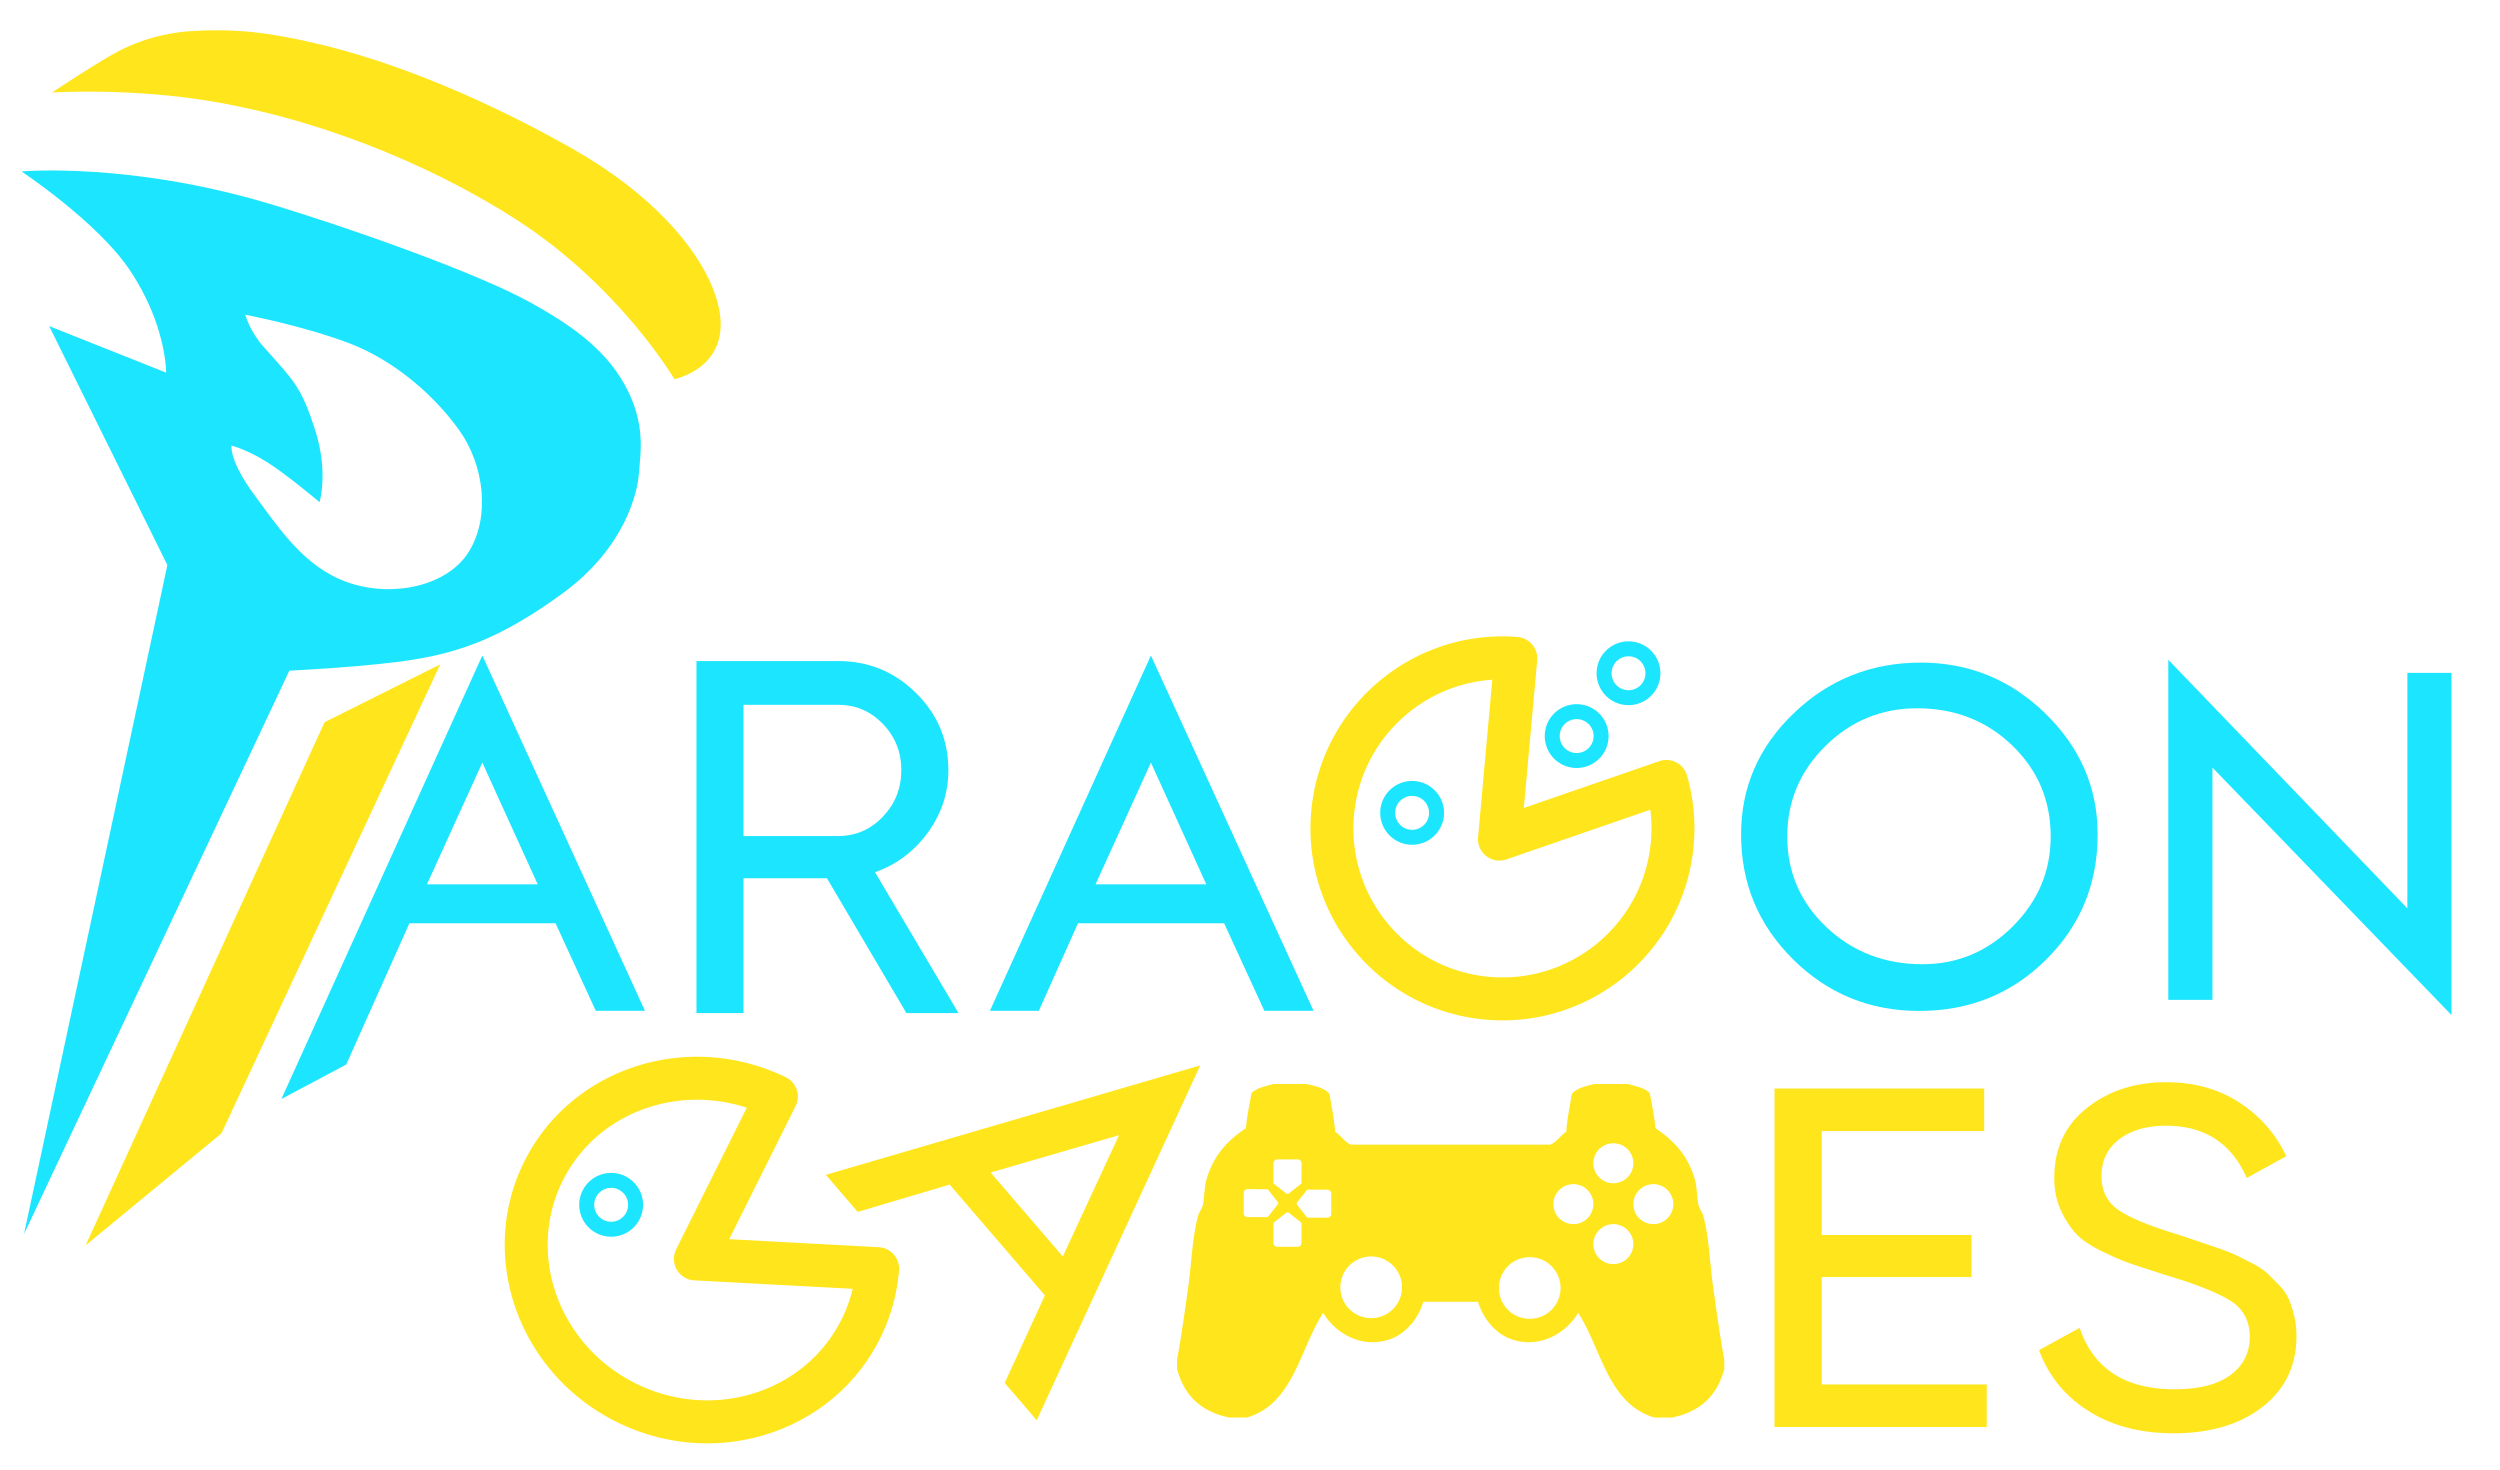
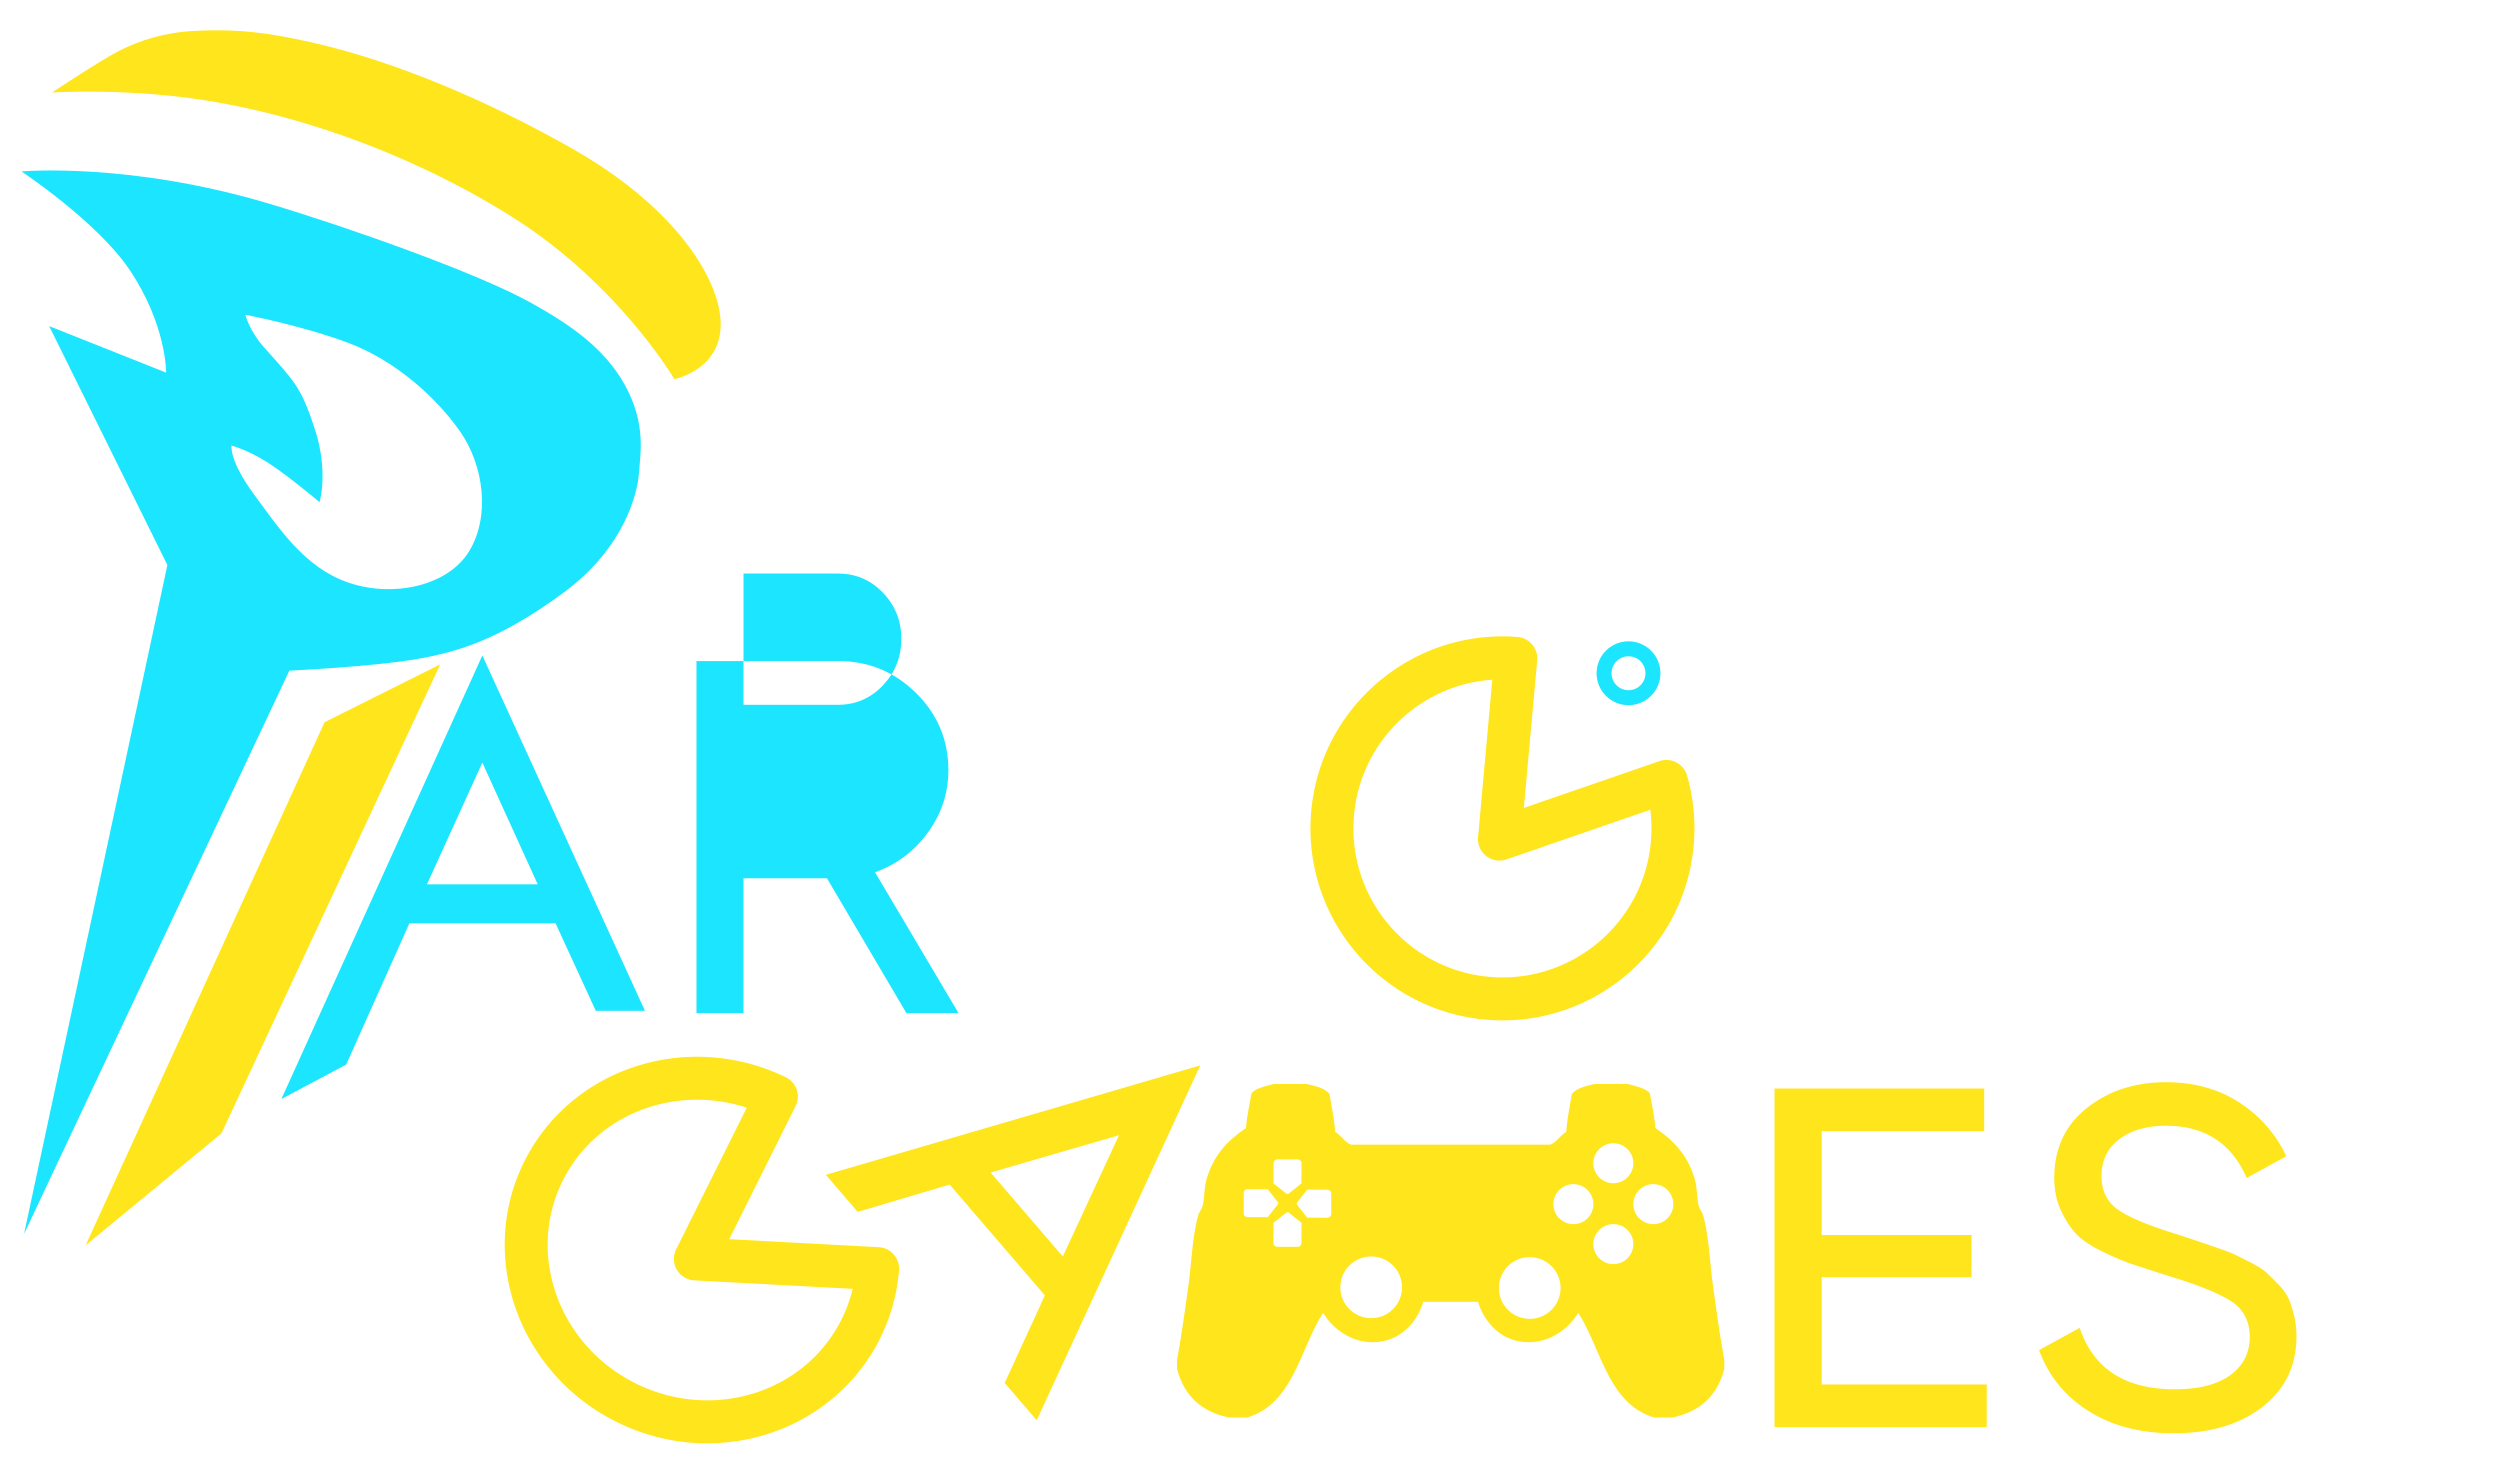
<svg xmlns="http://www.w3.org/2000/svg" xml:space="preserve" style="fill-rule:evenodd;clip-rule:evenodd;stroke-linejoin:round;stroke-miterlimit:2" viewBox="0 0 517 304">
  <path d="M0 0h516.662v303.423H0z" style="fill:none" />
  <path d="m248.213 220.323-33.815 73.39-6.626-7.711 8.308-18.112-19.695-22.922-19.011 5.655-6.589-7.669 77.428-22.631Zm-16.799 14.434-26.554 7.717 14.926 17.371 11.628-25.088Z" style="fill:#ffe51c;fill-rule:nonzero" />
  <path d="M354.303 266.358c.737 5.185 1.429 10.291 2.281 14.823v1.9c-1.438 5.53-5.026 8.91-10.832 10.071h-3.61c-9.621-2.858-10.896-14.062-15.773-21.663-2.298 3.913-7.609 7.506-13.682 5.511-3.397-1.116-6.027-4.388-7.032-7.791h-5.7v-.001h-5.611a12.8 12.8 0 0 1-1.82 3.736 4.99 4.99 0 0 1-.924 1.157c-1.186 1.317-2.647 2.36-4.287 2.898-6.073 1.996-11.384-1.597-13.682-5.51-4.877 7.601-6.152 18.805-15.773 21.663h-3.61c-5.806-1.161-9.395-4.541-10.832-10.071v-1.901c.851-4.531 1.544-9.637 2.281-14.822.724-5.103.864-10.597 2.09-15.013.187-.673.816-1.416.95-2.091.42-2.108.293-3.712.76-5.32 1.435-4.946 4.2-7.953 8.171-10.642.198-2.589.745-4.83 1.141-7.221 1.046-1.108 2.88-1.427 4.56-1.9h6.841c1.848.432 3.738.823 4.751 2.09.376 2.602.959 4.996 1.14 7.791 1.202.719 2.289 2.501 3.421 2.661h40.956c1.132-.16 2.219-1.942 3.421-2.66.181-2.796.764-5.19 1.14-7.792 1.013-1.267 2.903-1.657 4.751-2.09h6.84c1.681.473 3.515.792 4.561 1.9.396 2.391.942 4.632 1.141 7.221 3.971 2.689 6.735 5.696 8.171 10.642.466 1.608.34 3.212.76 5.321.134.674.763 1.418.95 2.09 1.226 4.416 1.366 9.911 2.09 15.013Zm-95.029-20.435v-.016l-1.254-.002c-.453 0-.821.345-.822.772l-.005 4.251c-.001.427.366.773.82.774l3.489.005c.018 0 .036-.005.053-.006l.026.021.568.001 2.113-2.664a.345.345 0 0 0 .074-.234.341.341 0 0 0-.073-.235l-2.102-2.664-2.887-.003Zm70.234 3.093a4.134 4.134 0 1 0-8.268 0 4.134 4.134 0 0 0 8.268 0Zm8.268-8.457a4.134 4.134 0 1 0-8.268 0 4.134 4.134 0 0 0 8.268 0Zm-68.628 1.285h.015v-1.254c0-.453-.345-.821-.772-.821h-4.251c-.427 0-.773.368-.773.821v3.49c0 .018.004.034.005.053l-.021.026v.567l2.667 2.11a.339.339 0 0 0 .234.073.347.347 0 0 0 .235-.072l2.661-2.106v-2.887Zm76.895 7.172a4.134 4.134 0 1 0-8.268 0 4.134 4.134 0 0 0 8.268 0Zm-72.817 2.791v.015h1.254c.453 0 .821-.346.821-.772v-4.251c0-.427-.367-.773-.821-.773h-3.489c-.018 0-.035.004-.053.005l-.026-.021h-.568l-2.109 2.666a.339.339 0 0 0-.074.235.344.344 0 0 0 .073.235l2.105 2.661h2.887Zm-9.861 3.949h-.015l-.003 1.254c0 .454.345.822.772.823l4.251.007c.426.001.773-.366.774-.819l.006-3.49c0-.018-.003-.035-.004-.053l.02-.026.001-.567-2.662-2.115a.349.349 0 0 0-.235-.074.344.344 0 0 0-.235.073l-2.665 2.1-.005 2.887Zm74.411 1.527a4.134 4.134 0 1 0-8.268.002 4.134 4.134 0 0 0 8.268-.002Zm-47.835 8.933a6.378 6.378 0 0 0-12.757 0 6.378 6.378 0 1 0 12.757 0Zm32.784.143a6.379 6.379 0 1 0-12.758 0 6.379 6.379 0 0 0 12.758 0Z" style="fill:#ffe51c" />
-   <path d="M126.385 242.558a6.6 6.6 0 0 1 6.598 6.598 6.6 6.6 0 0 1-6.598 6.598 6.601 6.601 0 0 1-6.598-6.598 6.601 6.601 0 0 1 6.598-6.598Zm0 3.092a3.507 3.507 0 0 0-3.505 3.506 3.507 3.507 0 0 0 3.505 3.506 3.508 3.508 0 0 0 3.506-3.506 3.508 3.508 0 0 0-3.506-3.506Z" style="fill:#1ce5ff" />
  <path d="M185.913 262.709a38.399 38.399 0 0 1-3.718 13.682c-9.516 19.686-33.812 27.755-54.269 17.866-20.457-9.888-29.227-33.941-19.711-53.627 9.516-19.685 33.812-27.754 54.269-17.865a4.442 4.442 0 0 1 2.043 5.982l-13.723 27.519 30.918 1.652a4.441 4.441 0 0 1 4.191 4.791Zm-9.576 3.82-32.766-1.751a4.443 4.443 0 0 1-3.739-6.419l14.602-29.284c-14.966-4.906-31.435 1.389-38.219 15.423-7.423 15.356-.381 34.045 15.578 41.759 15.959 7.714 34.979 1.624 42.402-13.733a29.566 29.566 0 0 0 2.142-5.995Z" style="fill:#ffe51c" />
  <path d="M376.733 286.303h34.125v8.8h-43.89v-70h43.365v8.8h-33.6v21.5h30.975v8.7h-30.975v22.2Zm72.765 10.1c-6.86 0-12.722-1.534-17.587-4.6-4.865-3.067-8.278-7.267-10.238-12.6l8.4-4.6c2.87 8.466 9.415 12.7 19.635 12.7 5.04 0 8.89-.984 11.55-2.95 2.66-1.968 3.99-4.585 3.99-7.852 0-3.334-1.33-5.835-3.99-7.501-2.66-1.668-7.105-3.435-13.335-5.302a757.524 757.524 0 0 1-7.035-2.291c-1.61-.536-3.622-1.388-6.037-2.554-2.415-1.167-4.218-2.367-5.408-3.6-1.19-1.234-2.257-2.85-3.202-4.85-.945-2-1.418-4.267-1.418-6.8 0-6.067 2.24-10.884 6.72-14.45 4.48-3.567 9.94-5.35 16.38-5.35 5.81 0 10.868 1.4 15.173 4.2 4.305 2.8 7.542 6.5 9.712 11.1l-8.19 4.5c-3.15-7.2-8.715-10.8-16.695-10.8-3.99 0-7.21.932-9.66 2.798s-3.675 4.397-3.675 7.595c0 3.065 1.155 5.397 3.465 6.996 2.31 1.599 6.3 3.264 11.97 4.997 2.03.663 3.465 1.139 4.305 1.428.84.288 2.153.737 3.938 1.345 1.785.608 3.097 1.113 3.937 1.514.84.4 1.978.968 3.413 1.703 1.435.735 2.502 1.436 3.202 2.103.7.668 1.523 1.486 2.468 2.455.945.968 1.627 1.953 2.047 2.955.42 1.001.788 2.152 1.103 3.454.315 1.302.472 2.688.472 4.157 0 6.133-2.345 11.016-7.035 14.65-4.69 3.633-10.815 5.45-18.375 5.45Z" style="fill:#ffe51c;fill-rule:nonzero" />
-   <path d="M292.029 161.502a6.602 6.602 0 0 1 6.598 6.598 6.601 6.601 0 0 1-6.598 6.598 6.601 6.601 0 0 1-6.599-6.598 6.602 6.602 0 0 1 6.599-6.598Zm0 3.092a3.508 3.508 0 0 0-3.506 3.506 3.508 3.508 0 0 0 3.506 3.506 3.507 3.507 0 0 0 3.505-3.506 3.507 3.507 0 0 0-3.505-3.506Zm34.025-18.97a6.601 6.601 0 0 1 6.598 6.598 6.602 6.602 0 0 1-6.598 6.598 6.601 6.601 0 0 1-6.598-6.598 6.6 6.6 0 0 1 6.598-6.598Zm0 3.092a3.508 3.508 0 0 0-3.506 3.506 3.507 3.507 0 0 0 3.506 3.505 3.507 3.507 0 0 0 3.506-3.505 3.508 3.508 0 0 0-3.506-3.506Z" style="fill:#1ce5ff" />
-   <path d="m99.749 135.559 33.628 73.476h-10.166l-8.324-18.105H84.666l-13.071 29.219-13.405 7.127 41.559-91.717Zm0 22.148-11.452 25.17H111.2l-11.451-25.17Zm87.691 51.792-16.422-27.87h-17.259v27.87h-9.727v-72.795h29.287c6.276 0 11.646 2.201 16.108 6.604 4.463 4.402 6.695 9.723 6.695 15.962 0 4.715-1.412 9.013-4.237 12.896-2.824 3.882-6.467 6.62-10.93 8.215l17.259 29.118H187.44Zm-33.681-63.748v27.142h19.56c3.626 0 6.712-1.334 9.257-4.003s3.818-5.876 3.818-9.62c0-3.743-1.273-6.932-3.818-9.567-2.545-2.634-5.631-3.952-9.257-3.952h-19.56Z" style="fill:#1ce5ff;fill-rule:nonzero" />
+   <path d="m99.749 135.559 33.628 73.476h-10.166l-8.324-18.105H84.666l-13.071 29.219-13.405 7.127 41.559-91.717Zm0 22.148-11.452 25.17H111.2l-11.451-25.17Zm87.691 51.792-16.422-27.87h-17.259v27.87h-9.727v-72.795h29.287c6.276 0 11.646 2.201 16.108 6.604 4.463 4.402 6.695 9.723 6.695 15.962 0 4.715-1.412 9.013-4.237 12.896-2.824 3.882-6.467 6.62-10.93 8.215l17.259 29.118H187.44Zm-33.681-63.748h19.56c3.626 0 6.712-1.334 9.257-4.003s3.818-5.876 3.818-9.62c0-3.743-1.273-6.932-3.818-9.567-2.545-2.634-5.631-3.952-9.257-3.952h-19.56Z" style="fill:#1ce5ff;fill-rule:nonzero" />
  <path d="M336.777 132.632a6.6 6.6 0 0 1 6.598 6.598 6.6 6.6 0 0 1-6.598 6.598 6.601 6.601 0 0 1-6.598-6.598 6.601 6.601 0 0 1 6.598-6.598Zm0 3.092a3.508 3.508 0 0 0-3.506 3.506 3.508 3.508 0 0 0 3.506 3.506 3.508 3.508 0 0 0 3.506-3.506 3.508 3.508 0 0 0-3.506-3.506Z" style="fill:#1ce5ff" />
  <path d="M348.883 160.379a39.59 39.59 0 0 1 1.406 14.037c-1.714 21.846-20.841 38.191-42.687 36.477-21.845-1.714-38.19-20.841-36.476-42.687 1.713-21.846 20.841-38.19 42.686-36.477a4.446 4.446 0 0 1 4.078 4.829l-2.759 30.526 28.031-9.679a4.446 4.446 0 0 1 5.721 2.974Zm-7.595 7.073-29.749 10.274a4.441 4.441 0 0 1-5.875-4.6l2.942-32.564c-15.004 1.01-27.411 12.906-28.622 28.339-1.33 16.957 11.356 31.803 28.313 33.134 16.957 1.33 31.804-11.357 33.134-28.314.167-2.13.113-4.227-.143-6.269Z" style="fill:#ffe51c" />
-   <path d="m238.011 135.559 33.628 73.476h-10.167l-8.323-18.105h-30.221l-8.1 18.105h-10.111l33.294-73.476Zm0 22.148-11.452 25.17h22.903l-11.451-25.17Zm122.045 14.858c0-9.76 3.638-18.124 10.916-25.09 7.277-6.967 16.024-10.45 26.241-10.45 9.971 0 18.56 3.51 25.768 10.53 7.207 7.019 10.811 15.356 10.811 25.01 0 10.221-3.56 18.859-10.68 25.914-7.12 7.055-15.858 10.583-26.214 10.583-10.217 0-18.911-3.554-26.084-10.662-7.172-7.109-10.758-15.72-10.758-25.835Zm64.027.425c0-7.46-2.659-13.744-7.977-18.853-5.318-5.109-11.861-7.663-19.628-7.663-7.383 0-13.707 2.598-18.972 7.796-5.266 5.197-7.899 11.437-7.899 18.72 0 7.389 2.703 13.639 8.109 18.747 5.405 5.109 12.027 7.663 19.864 7.663 7.207 0 13.426-2.607 18.657-7.822s7.846-11.411 7.846-18.588Zm24.322-36.549 49.438 51.405v-48.698h9.131v70.763l-49.437-51.174v48.042h-9.132v-70.338Z" style="fill:#1ce5ff;fill-rule:nonzero" />
  <path d="M10.763 19.133s10.16-6.773 14.111-8.749c3.952-1.976 8.979-3.616 14.677-3.951 9.596-.565 16.009.359 24.554 2.258 17.781 3.951 37.255 12.418 54.189 22.014 16.935 9.596 25.781 20.636 29.071 28.788 6.491 16.087-7.903 18.91-7.903 18.91s-11.265-19.206-32.739-33.022c-14.096-9.069-36.409-19.756-62.092-24.272-17.415-3.062-33.868-1.976-33.868-1.976Zm56.357 130.22 23.924-11.962-45.247 96.995-28.085 23.144L67.12 149.353Z" style="fill:#ffe51c" />
  <path d="m4.97 255.19 29.645-138.343L10.171 67.44l24.184 9.621s.111-9.935-7.624-21.361C20.031 45.801 4.45 35.454 4.45 35.454s22.144-1.991 51.067 6.628c16.186 4.824 43.261 14.365 54.377 20.588 7.374 4.128 14.956 8.975 19.376 17.036 4.421 8.061 3.121 14.258 2.861 18.158-.26 3.901-2.861 15.343-15.603 24.704-12.742 9.362-21.323 12.222-30.685 13.783-9.361 1.56-26.004 2.34-26.004 2.34L4.97 255.19ZM50.738 65.099s.839 3.34 3.818 6.679c6.269 7.027 7.712 8.172 10.573 17.013 2.86 8.842.951 15.054.951 15.054s-6.761-5.721-10.922-8.321c-4.16-2.6-7.281-3.38-7.281-3.38s-.52 3.12 4.681 10.141c5.201 7.021 10.402 15.083 19.503 18.203 9.102 3.121 20.543.78 24.964-6.501 4.421-7.281 3.01-17.816-1.931-24.837-4.941-7.021-13.411-14.689-23.293-18.33-9.882-3.64-21.063-5.721-21.063-5.721Z" style="fill:#1ce5ff" />
</svg>